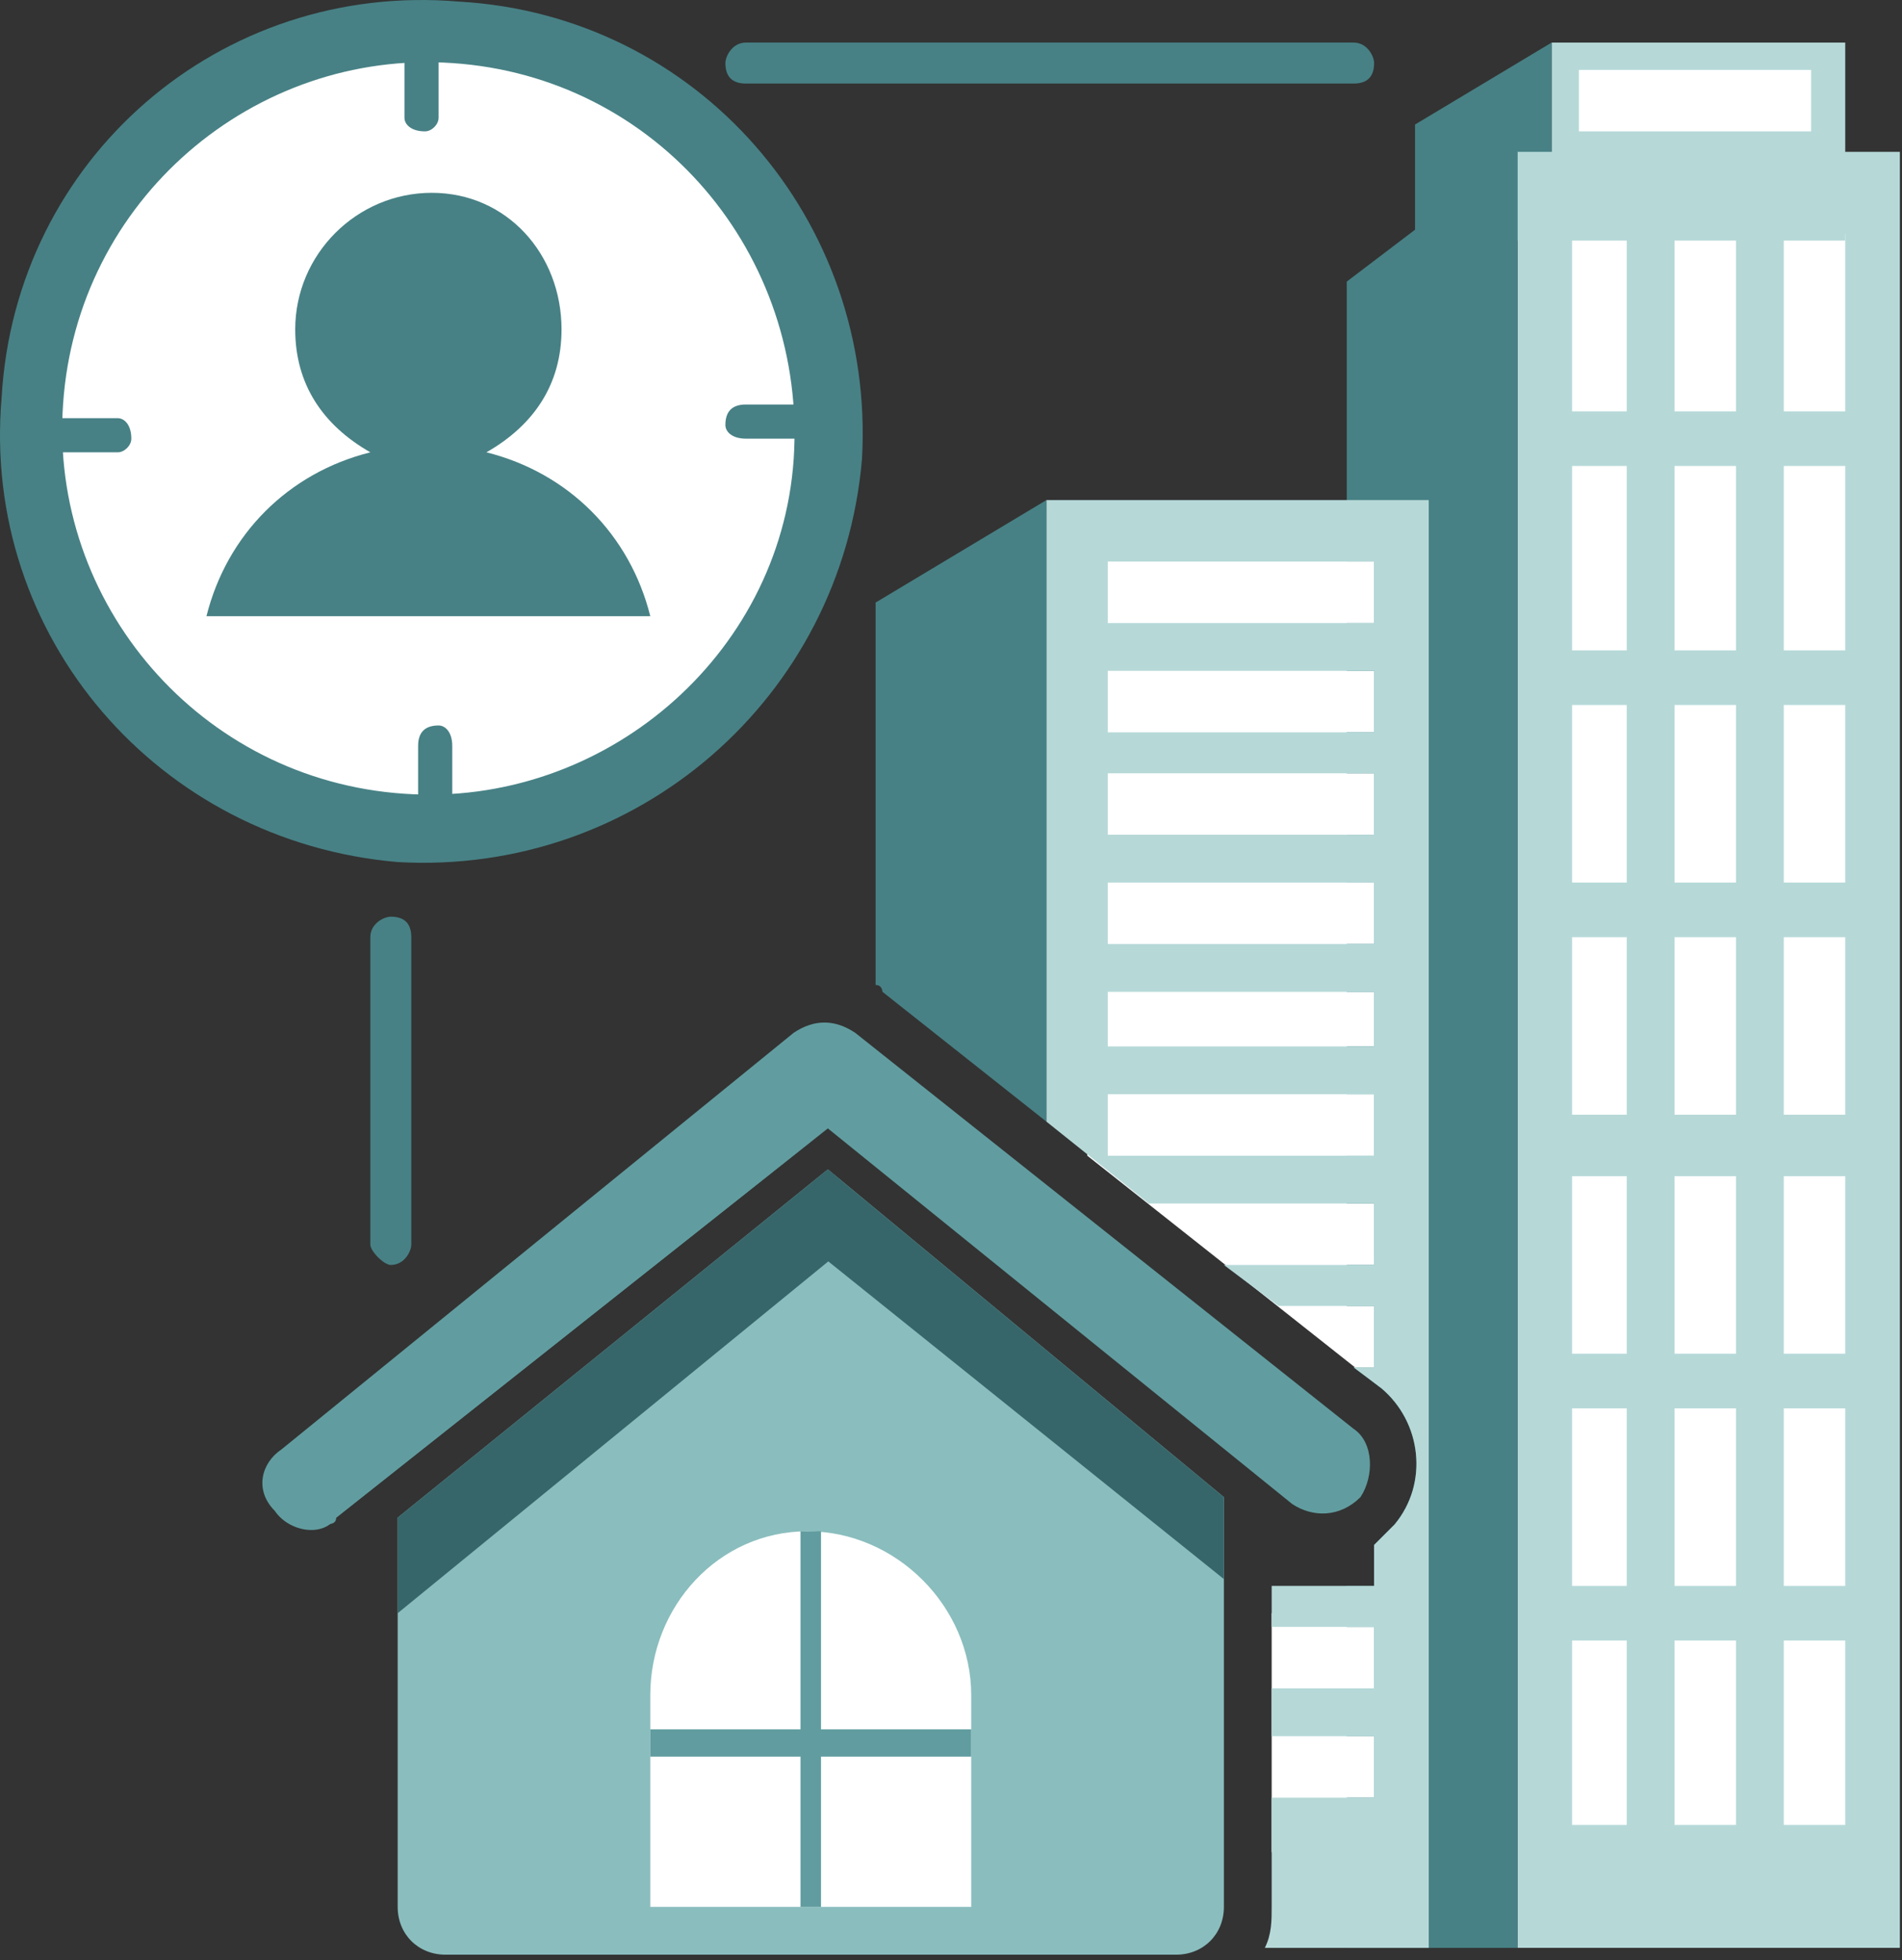
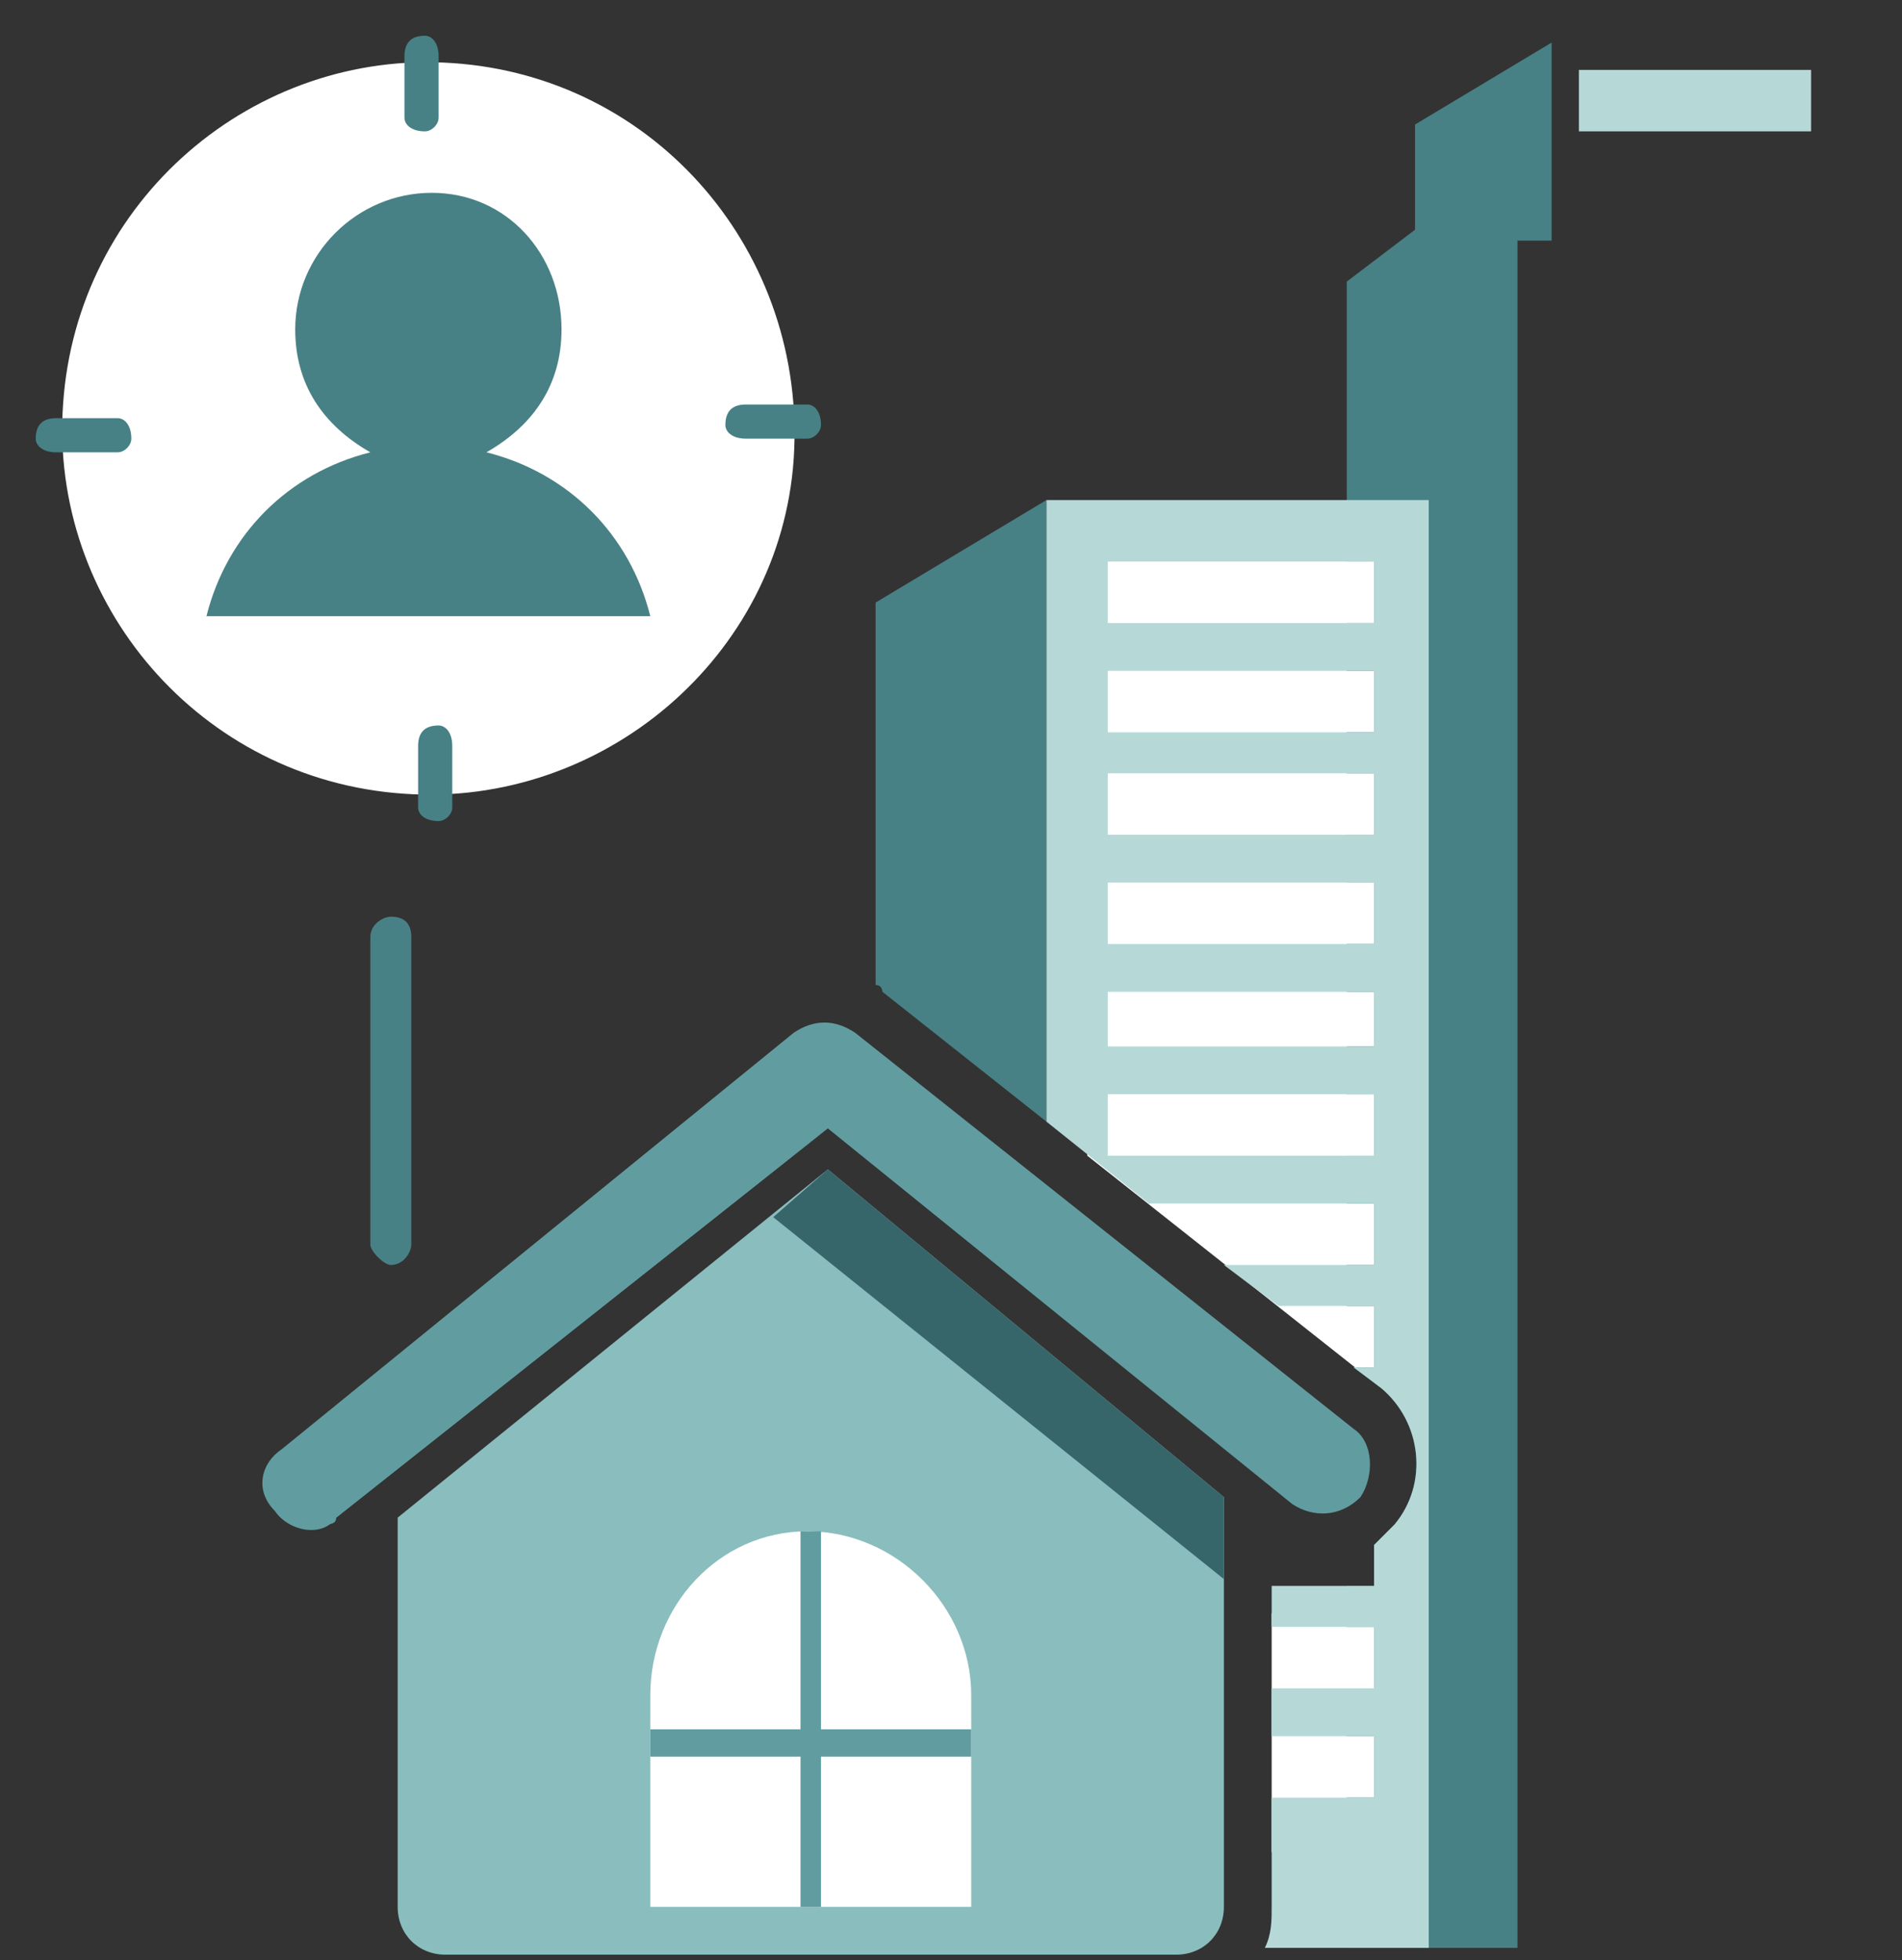
<svg xmlns="http://www.w3.org/2000/svg" width="296" height="305" viewBox="0 0 296 305" fill="none">
  <rect x="0" y="0" width="296" height="305" fill="#333333" stroke="none" />
-   <path fill-rule="evenodd" clip-rule="evenodd" d="M278.666 7.689L243.598 8.751V30.005H238.285V291.419H290.356V30.005H285.042V8.751L278.666 7.689Z" fill="white" />
  <path fill-rule="evenodd" clip-rule="evenodd" d="M214.907 286.106L197.904 288.231V251.038H214.907V286.106Z" fill="white" />
  <path fill-rule="evenodd" clip-rule="evenodd" d="M218.094 82.075L168.149 83.138L169.212 179.84L214.907 215.97L219.157 174.526L218.094 82.075Z" fill="white" />
-   <path fill-rule="evenodd" clip-rule="evenodd" d="M241.47 6.626H287.164V37.443H241.47V6.626ZM245.72 20.441V10.877H281.851V20.441H245.72Z" fill="#B6D9D8" />
+   <path fill-rule="evenodd" clip-rule="evenodd" d="M241.47 6.626V37.443H241.47V6.626ZM245.72 20.441V10.877H281.851V20.441H245.72Z" fill="#B6D9D8" />
  <path fill-rule="evenodd" clip-rule="evenodd" d="M241.469 6.626L220.216 19.378V37.443H241.469V6.626Z" fill="#478185" />
-   <path fill-rule="evenodd" clip-rule="evenodd" d="M236.158 23.629H295.667V303.108H236.158V23.629ZM244.659 36.381H253.161V64.01H244.659V36.381ZM277.602 255.289H287.166V283.981H277.602V255.289ZM260.599 255.289H270.163V283.981H260.599V255.289ZM244.659 255.289H253.161V283.981H244.659V255.289ZM277.602 219.158H287.166V246.787H277.602V219.158ZM260.599 219.158H270.163V246.787H260.599V219.158ZM244.659 219.158H253.161V246.787H244.659V219.158ZM277.602 183.028H287.166V210.657H277.602V183.028ZM260.599 183.028H270.163V210.657H260.599V183.028ZM244.659 183.028H253.161V210.657H244.659V183.028ZM277.602 145.835H287.166V173.464H277.602V145.835ZM260.599 145.835H270.163V173.464H260.599V145.835ZM244.659 145.835H253.161V173.464H244.659V145.835ZM277.602 109.704H287.166V137.333H277.602V109.704ZM260.599 109.704H270.163V137.333H260.599V109.704ZM244.659 109.704H253.161V137.333H244.659V109.704ZM277.602 72.511H287.166V101.203H277.602V72.511ZM260.599 72.511H270.163V101.203H260.599V72.511ZM244.659 72.511H253.161V101.203H244.659V72.511ZM277.602 36.381H287.166V64.01H277.602V36.381ZM260.599 36.381H270.163V64.01H260.599V36.381Z" fill="#B6D9D8" />
  <path fill-rule="evenodd" clip-rule="evenodd" d="M236.159 23.629L209.593 43.819V87.388H213.843V96.952H209.593V104.391H213.843V113.955H209.593V120.331H213.843V129.895H209.593V137.333H213.843V146.897H209.593V154.336H213.843V162.837H209.593V170.276H213.843V179.84H209.593V187.278H213.843V196.842H209.593V203.218H213.843V212.782H210.655L214.906 215.97C221.282 221.284 222.345 230.848 217.031 237.224C215.969 238.286 214.906 239.349 213.843 240.411V246.787H209.593V253.163H213.843V262.727H209.593V270.166H213.843V279.73H209.593V303.108H236.159V23.629Z" fill="#478185" />
  <path fill-rule="evenodd" clip-rule="evenodd" d="M162.837 77.824H222.346V303.108H196.842C197.905 300.983 197.905 298.858 197.905 296.732V279.73H213.845V270.166H197.905V262.727H213.845V253.163H197.905V246.787H213.845V240.411C214.907 239.349 215.97 238.286 217.033 237.223C222.346 230.847 221.283 221.283 214.907 215.97L210.657 212.782H213.845V203.218H198.967L190.466 196.842H213.845V187.278H178.777L162.837 174.526V77.824ZM172.401 129.895V120.331H213.845V129.895H172.401ZM172.401 146.897V137.333H213.845V146.897H172.401ZM172.401 162.837V154.336H213.845V162.837H172.401ZM172.401 179.84V170.276H213.845V179.84H172.401ZM172.401 96.952V87.388H213.845V96.952H172.401ZM172.401 113.955V104.391H213.845V113.955H172.401Z" fill="#B6D9D8" />
  <path fill-rule="evenodd" clip-rule="evenodd" d="M162.834 77.824L136.268 93.764V153.273C137.33 153.273 137.33 154.336 137.33 154.336L162.834 174.526V77.824Z" fill="#478185" />
  <path d="M52.322 236.161C50.197 239.349 44.883 238.286 42.758 235.098C39.57 231.91 40.633 227.66 43.821 225.534L123.52 160.712C126.708 158.587 129.896 158.587 133.084 160.712L210.658 222.346C213.846 224.472 213.846 229.785 211.721 232.973C208.533 236.161 204.282 236.161 201.094 234.036L128.833 175.589L52.322 236.161Z" fill="#619DA0" />
  <path fill-rule="evenodd" clip-rule="evenodd" d="M190.47 232.973V296.733C190.47 300.983 187.282 304.171 183.031 304.171H69.326C65.076 304.171 61.888 300.983 61.888 296.733V236.161L128.835 181.965L190.47 232.973Z" fill="#8ABDBE" />
  <path d="M52.319 236.161C52.319 237.223 51.256 237.223 50.193 237.223L128.83 175.589L52.319 236.161Z" fill="#619DA0" />
-   <path fill-rule="evenodd" clip-rule="evenodd" d="M61.883 251.038V236.161L128.83 181.965L137.332 189.404L61.883 251.038Z" fill="#37666A" />
  <path fill-rule="evenodd" clip-rule="evenodd" d="M125.643 238.286C139.458 238.286 151.147 249.975 151.147 263.79V298.858C151.147 302.046 149.022 304.171 145.834 304.171H106.515C103.327 304.171 101.202 302.046 101.202 298.858V263.79C101.202 249.975 111.829 238.286 125.643 238.286Z" fill="white" />
  <path fill-rule="evenodd" clip-rule="evenodd" d="M154.333 296.733V303.109C154.333 303.109 153.271 304.171 152.208 304.171H96.95C95.887 304.171 94.824 303.109 94.824 303.109V296.733H154.333Z" fill="#8ABDBE" />
  <path d="M127.77 238.286V296.732H124.582V238.286H127.77Z" fill="#619DA0" />
  <path d="M101.202 269.103H151.147V273.354H101.202V269.103Z" fill="#619DA0" />
  <path fill-rule="evenodd" clip-rule="evenodd" d="M120.33 189.403L190.466 245.724V232.973L128.831 181.965L120.33 189.403Z" fill="#37666A" />
-   <path d="M0.25 61.885C2.376 24.692 34.255 -2.938 71.449 0.25C108.642 2.376 136.271 34.255 134.146 71.449C130.958 108.642 99.078 136.271 61.885 134.146C24.692 130.958 -2.938 99.078 0.25 61.885Z" fill="#478185" />
  <path d="M9.813 62.947C11.938 31.067 39.567 7.689 70.385 9.814C102.264 11.94 125.643 39.569 123.518 71.449C121.392 102.266 93.763 125.644 62.946 123.519C31.066 121.394 7.687 93.764 9.813 62.947Z" fill="white" />
  <path fill-rule="evenodd" clip-rule="evenodd" d="M75.699 70.386C88.451 73.574 98.015 83.138 101.203 95.89H32.13C35.318 83.138 44.882 73.574 57.634 70.386C50.195 66.135 45.944 59.759 45.944 51.258C45.944 39.569 55.508 30.005 67.198 30.005C78.887 30.005 87.388 39.569 87.388 51.258C87.388 59.759 83.138 66.135 75.699 70.386Z" fill="#478185" />
  <path d="M70.383 125.644C70.383 126.707 69.32 127.769 68.257 127.769C66.132 127.769 65.07 126.707 65.07 125.644V116.08C65.07 113.955 66.132 112.892 68.257 112.892C69.32 112.892 70.383 113.955 70.383 116.08V125.644ZM8.749 70.386C6.623 70.386 5.561 69.323 5.561 68.26C5.561 66.135 6.623 65.073 8.749 65.073H18.312C19.375 65.073 20.438 66.135 20.438 68.26C20.438 69.323 19.375 70.386 18.312 70.386H8.749ZM62.944 8.751C62.944 6.626 64.007 5.563 66.132 5.563C67.195 5.563 68.257 6.626 68.257 8.751V18.315C68.257 19.378 67.195 20.441 66.132 20.441C64.007 20.441 62.944 19.378 62.944 18.315V8.751ZM125.641 62.947C126.704 62.947 127.767 64.01 127.767 66.135C127.767 67.198 126.704 68.26 125.641 68.26H116.077C113.952 68.26 112.889 67.198 112.889 66.135C112.889 64.01 113.952 62.947 116.077 62.947H125.641Z" fill="#478185" />
-   <path d="M116.081 13.002C113.955 13.002 112.893 11.939 112.893 9.814C112.893 8.751 113.955 6.626 116.081 6.626H210.657C212.783 6.626 213.845 8.751 213.845 9.814C213.845 11.939 212.783 13.002 210.657 13.002H116.081Z" fill="#478185" />
  <path d="M57.632 145.835C57.632 143.709 59.757 142.647 60.82 142.647C62.945 142.647 64.008 143.709 64.008 145.835V193.654C64.008 194.717 62.945 196.842 60.82 196.842C59.757 196.842 57.632 194.717 57.632 193.654V145.835Z" fill="#478185" />
</svg>